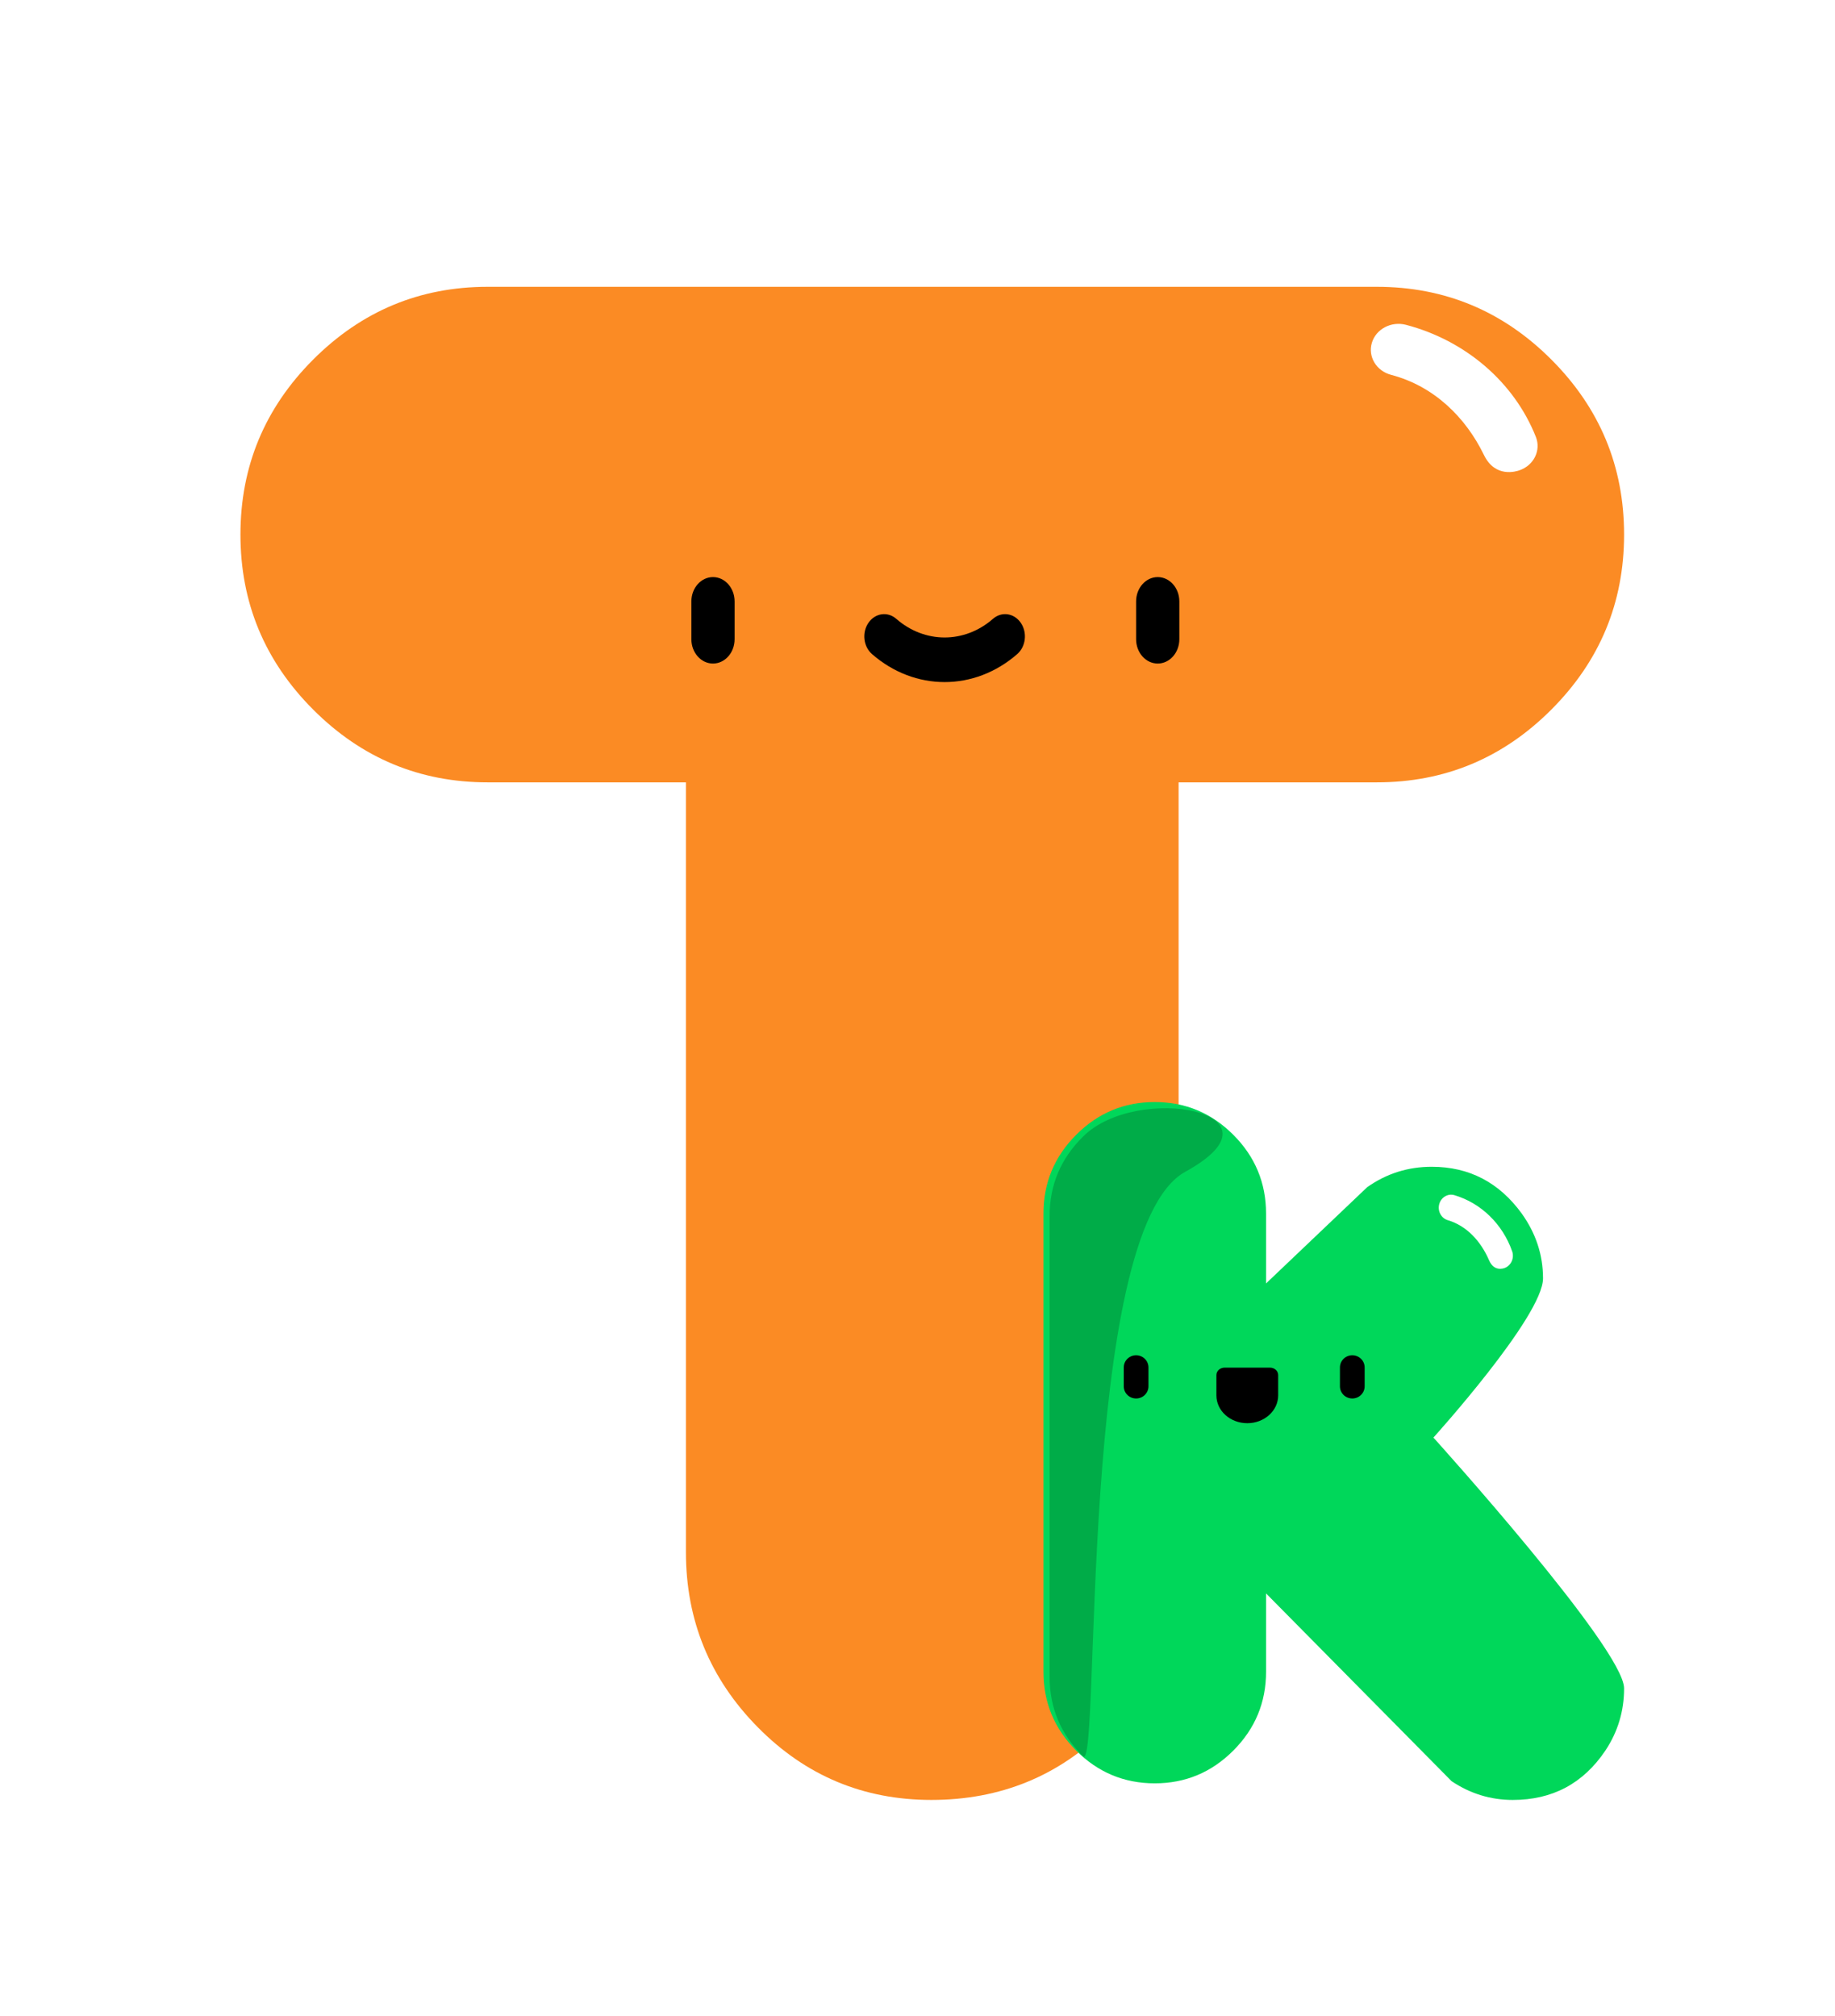
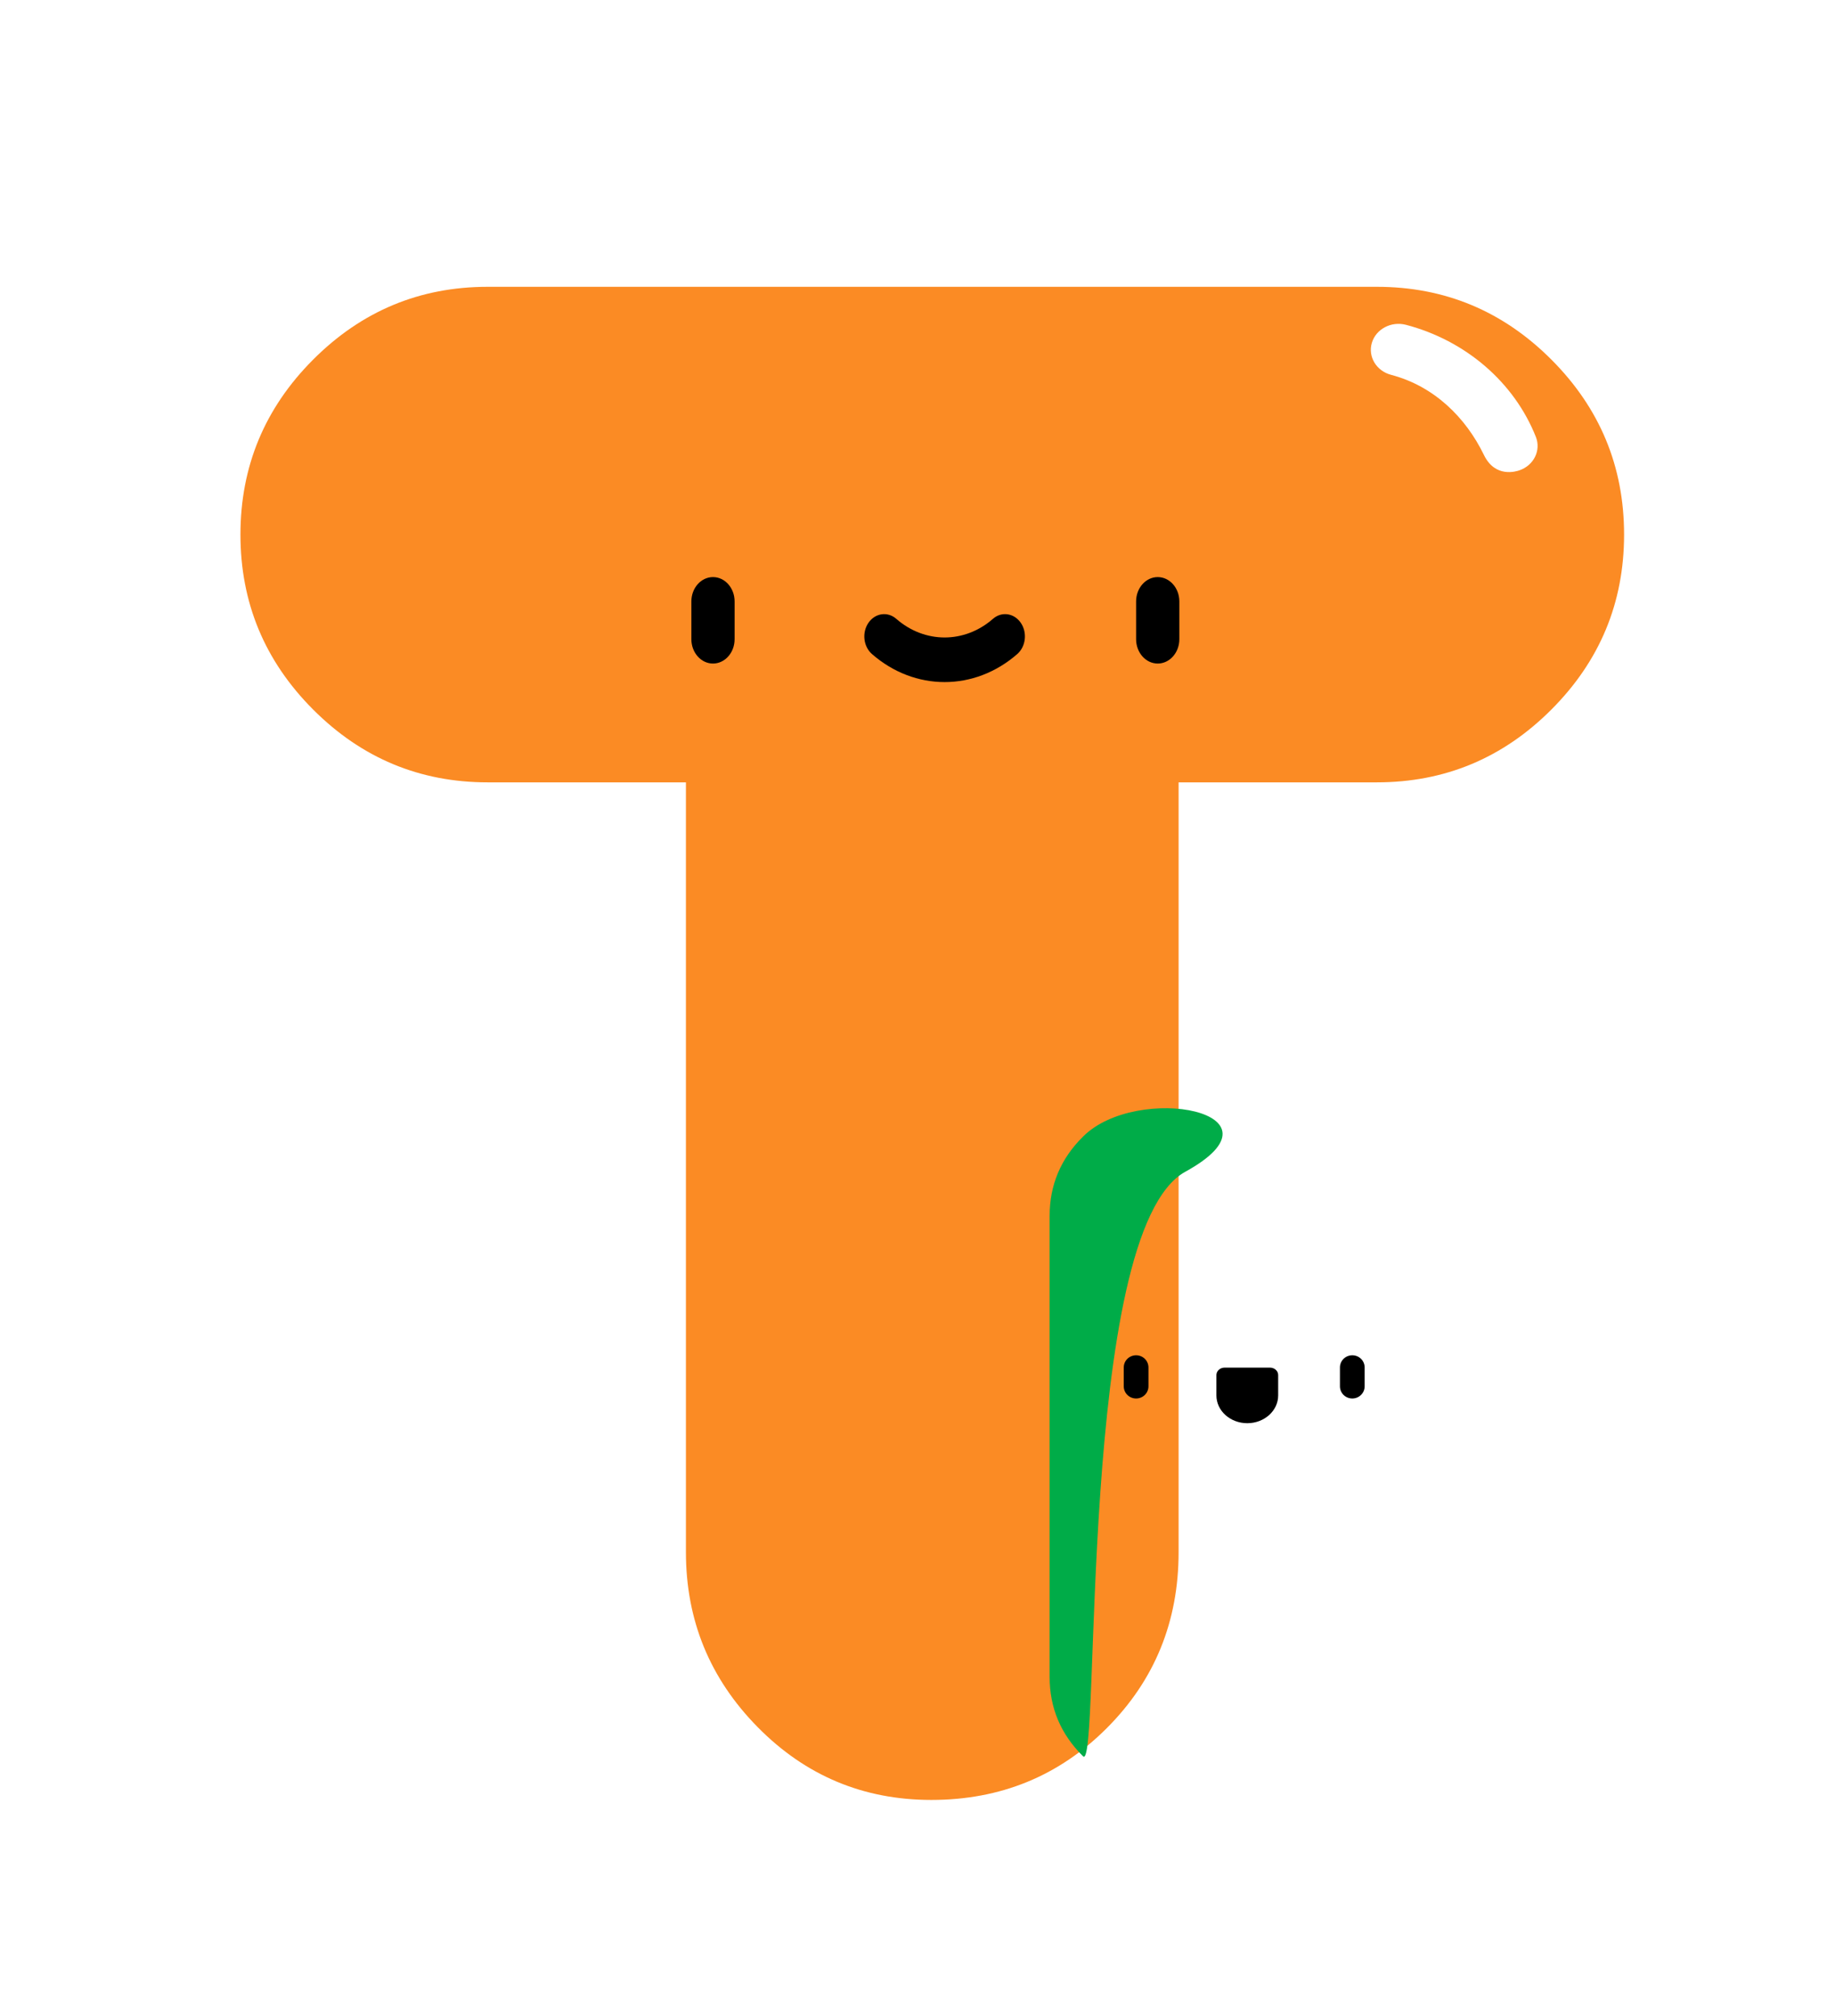
<svg xmlns="http://www.w3.org/2000/svg" width="435" height="478" viewBox="0 0 435 478" fill="none">
  <g filter="url(#filter0_bd_202_1135)">
    <g filter="url(#filter1_d_202_1135)">
      <path fill-rule="evenodd" clip-rule="evenodd" d="M322.381 60C338.49 60 352.287 65.755 363.772 77.265C375.257 88.775 381 102.601 381 118.745C381 134.889 375.257 148.716 363.772 160.226C352.287 171.736 338.49 177.491 322.381 177.491H275.396V360.005C275.396 376.447 269.728 390.349 258.392 401.709C247.055 413.07 233.184 418.75 216.776 418.75C200.667 418.75 186.945 412.995 175.608 401.485C164.272 389.975 158.604 376.149 158.604 360.005V177.491H111.619C95.51 177.491 81.713 171.736 70.228 160.226C58.743 148.716 53 134.889 53 118.745C53 102.601 58.743 88.775 70.228 77.265C81.713 65.755 95.51 60 111.619 60H322.381Z" fill="#FB8B24" />
      <path d="M347.778 99.872C343.427 90.897 335.887 83.525 325.762 80.869C322.271 79.952 320.232 76.556 321.209 73.282C322.187 70.01 325.805 68.099 329.301 69.014C343.461 72.729 354.97 82.663 360.088 95.587C361.349 98.773 359.617 102.316 356.218 103.5C355.465 103.762 350.457 105.4 347.778 99.872Z" fill="white" />
      <path d="M165.018 149.322C162.187 149.322 159.893 146.737 159.893 143.547V134.597C159.893 131.408 162.187 128.822 165.018 128.822C167.848 128.822 170.143 131.408 170.143 134.597V143.547C170.143 146.737 167.848 149.322 165.018 149.322Z" fill="black" />
      <path d="M270.446 149.322C267.616 149.322 265.321 146.737 265.321 143.547V134.597C265.321 131.408 267.616 128.822 270.446 128.822C273.277 128.822 275.571 131.408 275.571 134.597V143.547C275.571 146.737 273.277 149.322 270.446 149.322Z" fill="black" />
      <path d="M219.928 153.715C213.853 153.715 207.779 151.5 202.71 147.072C200.662 145.282 200.289 141.962 201.878 139.655C203.466 137.347 206.416 136.927 208.463 138.717C215.214 144.615 224.643 144.615 231.394 138.717C233.441 136.927 236.39 137.347 237.979 139.655C239.568 141.962 239.196 145.282 237.147 147.072C232.078 151.5 226.003 153.715 219.928 153.715Z" fill="black" />
-       <path fill-rule="evenodd" clip-rule="evenodd" d="M335.804 332.839C335.804 332.839 361.786 304.101 361.786 295.082C361.786 289.563 360.108 284.448 356.751 279.737C351.38 272.334 344.264 268.632 335.402 268.632C329.762 268.632 324.66 270.247 320.094 273.478L296.127 296.294V279.737C296.127 272.468 293.542 266.243 288.372 261.061C283.203 255.878 276.993 253.287 269.742 253.287C262.491 253.287 256.281 255.878 251.111 261.061C245.942 266.243 243.357 272.468 243.357 279.737V388.364C243.357 395.633 245.942 401.858 251.111 407.041C256.281 412.223 262.491 414.814 269.742 414.814C276.993 414.814 283.203 412.223 288.372 407.041C293.542 401.858 296.127 395.633 296.127 388.364V369.789L340.114 414.309C344.545 417.271 349.379 418.751 354.615 418.751C364.014 418.751 371.332 414.848 376.569 407.041C379.523 402.599 381 397.686 381 392.301C381 382.879 335.804 332.839 335.804 332.839Z" fill="#00D75A" />
      <path d="M348.989 290.795C347.055 286.308 343.704 282.622 339.204 281.294C337.652 280.835 336.746 279.137 337.18 277.501C337.615 275.864 339.223 274.909 340.777 275.366C347.07 277.224 352.185 282.191 354.46 288.653C355.02 290.246 354.251 292.017 352.74 292.609C352.405 292.74 350.179 293.559 348.989 290.795Z" fill="white" />
      <path fill-rule="evenodd" clip-rule="evenodd" d="M252.745 261.475C247.463 266.691 244.821 272.957 244.821 280.273V389.604C244.821 396.92 247.463 403.185 252.745 408.401C256.998 412.6 251.316 283.928 276.98 269.816C302.643 255.703 265.546 248.647 252.745 261.475Z" fill="#00AC48" />
      <path d="M265.322 323.572C263.704 323.572 262.393 322.279 262.393 320.685V316.21C262.393 314.615 263.704 313.322 265.322 313.322C266.939 313.322 268.25 314.615 268.25 316.21V320.685C268.25 322.279 266.939 323.572 265.322 323.572Z" fill="black" />
      <path d="M291.678 329.431C287.635 329.431 284.357 326.48 284.357 322.839V318.011C284.357 317.039 285.232 316.252 286.311 316.252H297.047C298.125 316.252 299 317.039 299 318.011V322.839C299 326.48 295.722 329.431 291.678 329.431Z" fill="black" />
      <path d="M316.571 323.572C314.954 323.572 313.643 322.279 313.643 320.685V316.21C313.643 314.615 314.954 313.322 316.571 313.322C318.189 313.322 319.5 314.615 319.5 316.21V320.685C319.5 322.279 318.189 323.572 316.571 323.572Z" fill="black" />
    </g>
  </g>
  <defs>
    <filter id="filter0_bd_202_1135" x="-4" y="-4" width="443" height="490" filterUnits="userSpaceOnUse" color-interpolation-filters="sRGB">
      <feFlood flood-opacity="0" result="BackgroundImageFix" />
      <feGaussianBlur in="BackgroundImageFix" stdDeviation="2" />
      <feComposite in2="SourceAlpha" operator="in" result="effect1_backgroundBlur_202_1135" />
      <feColorMatrix in="SourceAlpha" type="matrix" values="0 0 0 0 0 0 0 0 0 0 0 0 0 0 0 0 0 0 127 0" result="hardAlpha" />
      <feOffset dy="4" />
      <feGaussianBlur stdDeviation="2" />
      <feComposite in2="hardAlpha" operator="out" />
      <feColorMatrix type="matrix" values="0 0 0 0 0 0 0 0 0 0 0 0 0 0 0 0 0 0 0.25 0" />
      <feBlend mode="normal" in2="effect1_backgroundBlur_202_1135" result="effect2_dropShadow_202_1135" />
      <feBlend mode="normal" in="SourceGraphic" in2="effect2_dropShadow_202_1135" result="shape" />
    </filter>
    <filter id="filter1_d_202_1135" x="52" y="59" width="338" height="368.751" filterUnits="userSpaceOnUse" color-interpolation-filters="sRGB">
      <feFlood flood-opacity="0" result="BackgroundImageFix" />
      <feColorMatrix in="SourceAlpha" type="matrix" values="0 0 0 0 0 0 0 0 0 0 0 0 0 0 0 0 0 0 127 0" result="hardAlpha" />
      <feOffset dx="4" dy="4" />
      <feGaussianBlur stdDeviation="2.5" />
      <feComposite in2="hardAlpha" operator="out" />
      <feColorMatrix type="matrix" values="0 0 0 0 0 0 0 0 0 0 0 0 0 0 0 0 0 0 0.25 0" />
      <feBlend mode="normal" in2="BackgroundImageFix" result="effect1_dropShadow_202_1135" />
      <feBlend mode="normal" in="SourceGraphic" in2="effect1_dropShadow_202_1135" result="shape" />
    </filter>
  </defs>
</svg>